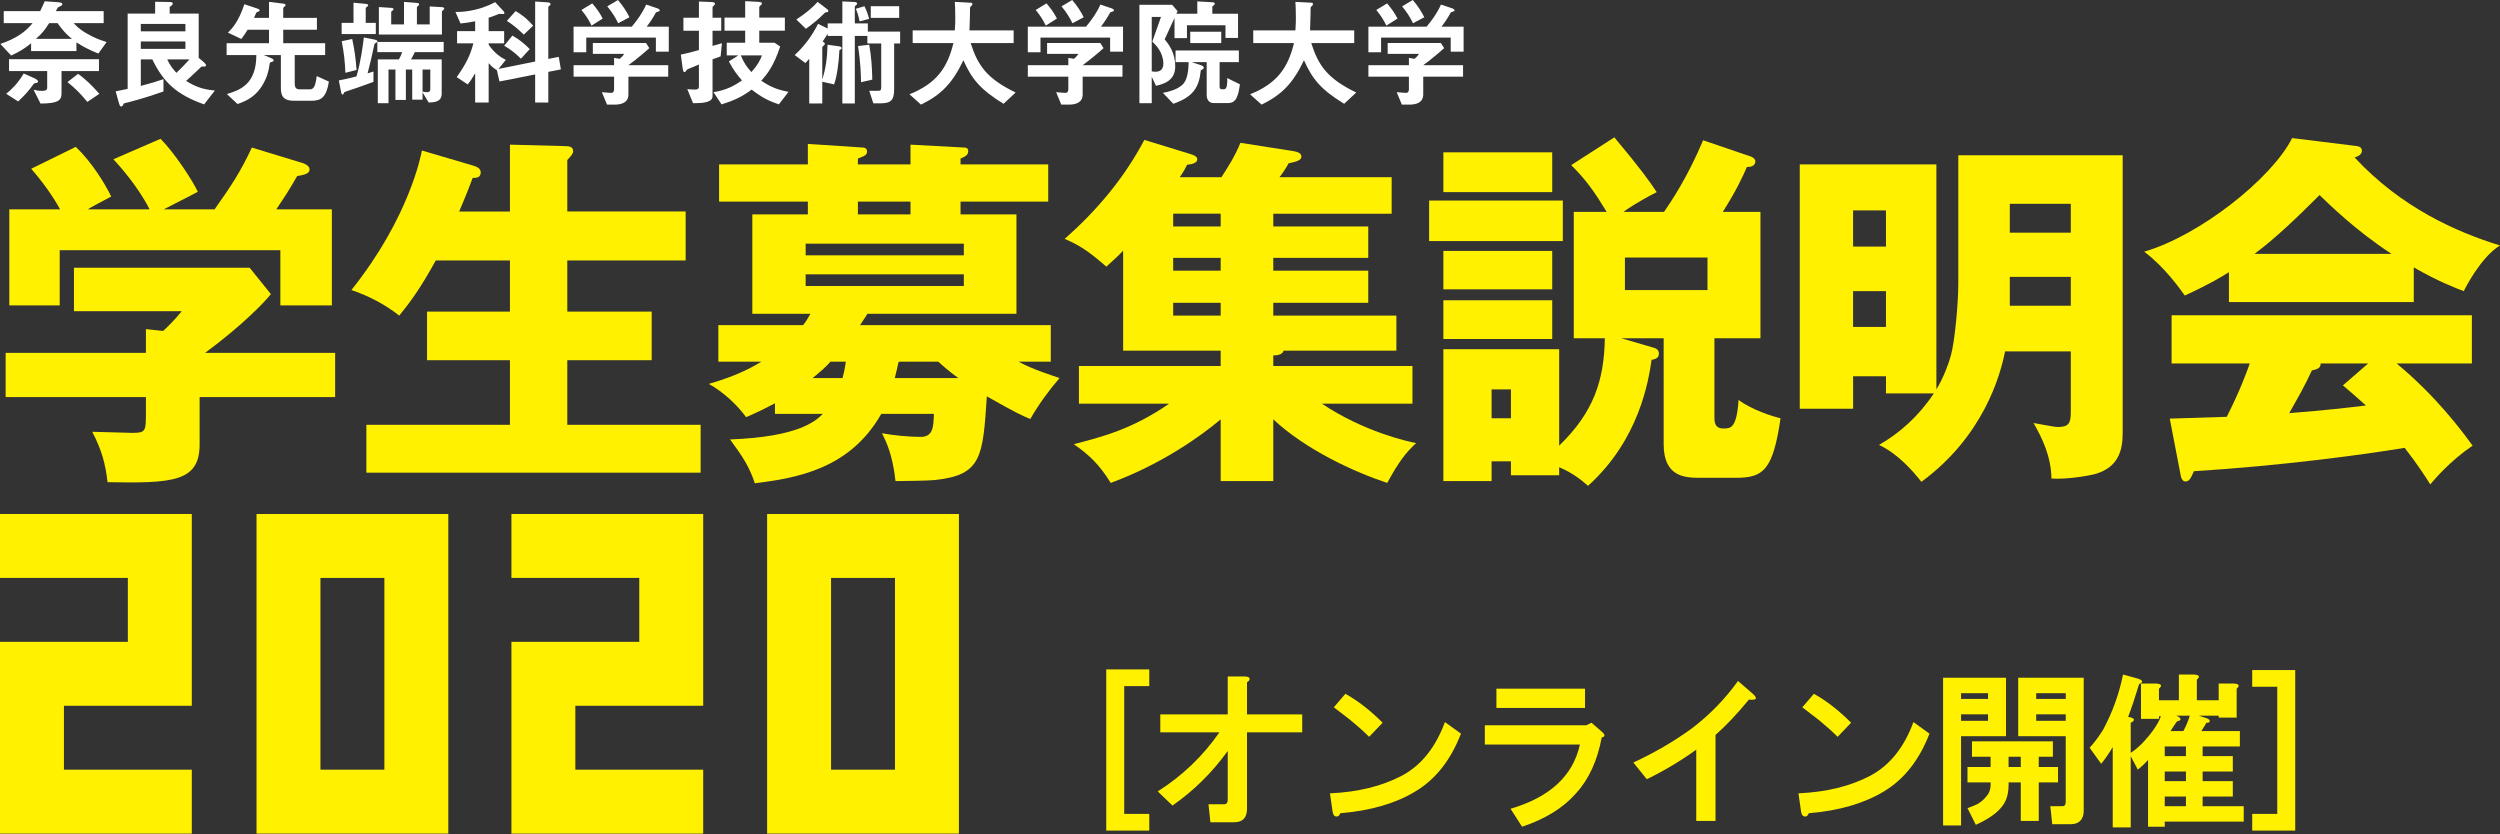
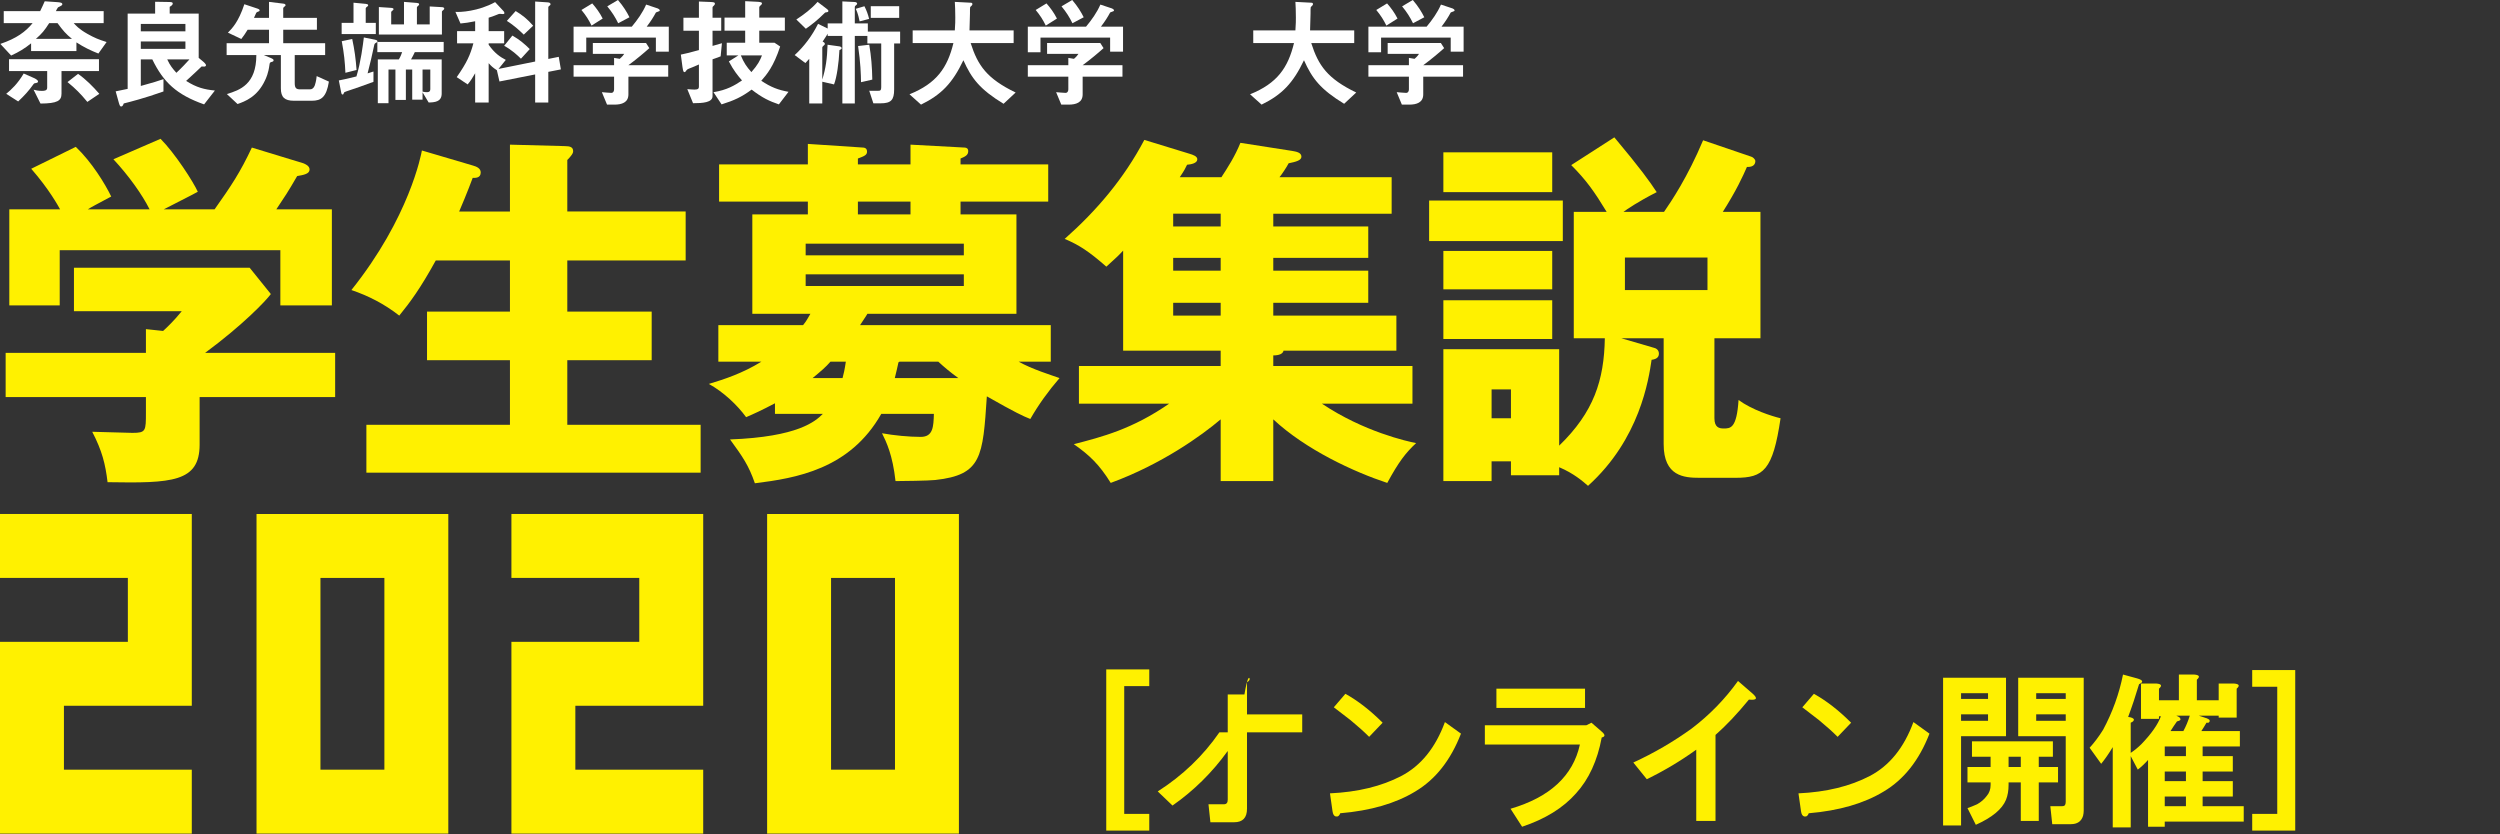
<svg xmlns="http://www.w3.org/2000/svg" version="1.1" id="レイヤー_1" x="0px" y="0px" width="766.489px" height="255.793px" viewBox="0 0 766.489 255.793" enable-background="new 0 0 766.489 255.793" xml:space="preserve">
  <rect x="0" y="0" width="766.489" height="255.793" fill="#333333" stroke="none" />
  <g>
    <path fill="#FFFFFF" d="M30.164,16.416c-2.376-0.937-4.464-1.944-6.732-3.42v2.664H9.535v-2.376   c-2.016,1.619-3.744,2.663-6.12,3.743l-3.312-3.563c5.004-1.692,7.74-3.744,9.9-6.372H1.147V3.42h11.16   c0.504-1.044,1.008-2.088,1.404-3.024l3.744,0.252c0.936,0.072,1.656,0.145,1.656,0.648c0,0.396-0.648,0.612-1.332,0.972   c-0.288,0.396-0.468,0.792-0.648,1.152h14.652v3.672h-9.18c0.576,0.647,1.62,1.836,4.176,3.276c2.16,1.224,3.492,1.764,5.904,2.52   L30.164,16.416z M11.191,25.416c-0.612,0.107-0.684,0.107-0.9,0.359c-1.476,2.088-2.88,3.601-4.716,5.328l-3.672-2.34   c1.62-1.332,3.492-3.06,5.364-6.228l3.096,1.367c0.18,0.072,1.296,0.576,1.296,1.08C11.659,25.02,11.659,25.344,11.191,25.416z    M18.859,21.779v6.912c0,2.196-1.224,3.024-6.444,3.061l-2.124-4.248c0.684,0.18,1.44,0.359,2.556,0.359   c0.9,0,1.62-0.107,1.62-1.008v-5.076h-11.7v-3.636h27.576v3.636H18.859z M17.635,7.092H15.08c-1.44,2.268-2.196,3.168-4.068,4.824   h11.052C20.12,10.332,19.363,9.432,17.635,7.092z M26.779,31.248c-2.052-2.484-3.528-3.996-6.084-6.084l3.24-2.521   c2.448,1.729,4.536,3.853,6.516,6.12L26.779,31.248z" />
    <path fill="#FFFFFF" d="M62.574,32.004c-8.46-2.988-12.456-6.769-15.876-13.788H43.17v8.136c3.636-0.972,5.364-1.548,6.948-2.088   v3.78c-5.868,2.088-10.152,3.168-12.168,3.672c-0.252,0.612-0.396,0.936-0.828,0.936c-0.396,0-0.576-0.792-0.648-1.008   l-1.008-3.636c2.16-0.432,2.736-0.54,3.672-0.756V4.176h8.424V0.54l4.212,0.071c0.972,0,1.188,0.145,1.188,0.469   c0,0.468-0.612,0.828-0.936,1.008v2.088h8.892v13.572l1.476,1.224c0.072,0.072,0.756,0.648,0.756,1.008   c0,0.433-0.468,0.433-0.612,0.433c-0.216,0-0.396,0-0.72-0.036c-1.332,1.26-2.016,1.943-4.752,4.428   c3.24,2.052,5.58,2.628,8.82,2.952L62.574,32.004z M56.851,7.344H43.17v2.268h13.68L56.851,7.344L56.851,7.344z M56.851,12.708   H43.17v2.268h13.68L56.851,12.708L56.851,12.708z M51.271,18.216c0.864,1.872,1.728,2.916,2.808,4.104   c1.8-1.691,3.06-3.06,3.996-4.104H51.271z" />
    <path fill="#FFFFFF" d="M95.619,30.888h-5.508c-2.844,0-3.996-1.08-3.996-3.78V16.884h-5.22l2.052,0.864   c0.792,0.323,0.936,0.504,0.936,0.756c0,0.324-0.252,0.396-0.792,0.54c-0.36,0.144-0.396,0.324-0.468,0.792   c-0.324,2.592-1.044,4.104-1.332,4.716c-2.376,5.184-6.228,6.552-8.46,7.344l-3.276-3.06c4.032-1.225,9.036-2.988,9.036-11.952   h-9.108v-3.636h12.996V9.107h-6.552c-0.72,1.188-1.152,1.801-1.944,2.845l-4.104-1.944c1.224-1.224,3.24-3.24,5.04-8.712   l4.104,1.368c0.18,0.071,0.576,0.216,0.576,0.504c0,0.18-0.108,0.324-0.468,0.396c-0.432,0.145-0.504,0.252-0.612,0.468   c-0.216,0.505-0.504,1.152-0.648,1.44h4.608V0.576l4.392,0.54c0.432,0.035,0.684,0.216,0.684,0.504c0,0.071-0.036,0.18-0.324,0.396   c-0.36,0.252-0.396,0.432-0.396,0.612v2.844h10.332v3.636H86.835v4.141h12.852v3.636h-9.324v8.604c0,1.477,0.432,1.908,1.656,1.908   h2.988c0.72,0,1.188-0.396,1.512-1.224c0.108-0.324,0.432-1.332,0.576-2.844l3.744,1.691   C100.083,29.735,98.535,30.888,95.619,30.888z" />
    <path fill="#FFFFFF" d="M115.476,12.996c-0.612,0.359-0.648,0.396-0.756,0.899c-0.612,2.88-1.26,5.725-2.016,8.604   c0.432-0.145,1.368-0.433,1.8-0.576v3.168c-2.772,1.044-5.58,2.016-8.388,2.952c-0.432,0.144-0.612,0.216-0.72,0.54   c-0.072,0.252-0.144,0.396-0.396,0.396s-0.36-0.396-0.396-0.647l-0.72-3.672c1.116-0.217,2.556-0.505,5.4-1.225   c1.368-4.536,1.98-9.647,2.268-11.952l3.42,0.685c0.324,0.071,0.756,0.18,0.756,0.504   C115.728,12.815,115.584,12.924,115.476,12.996z M104.748,10.439V7.02h3.636V0.828l3.78,0.359c0.288,0.036,0.72,0.108,0.72,0.433   c0,0.216-0.288,0.432-0.396,0.468c-0.216,0.18-0.36,0.324-0.36,0.468V7.02h3.096v3.42L104.748,10.439L104.748,10.439z    M105.9,22.319c-0.144-3.239-0.396-5.832-1.116-9.684l3.204-0.684c0.72,3.384,1.08,6.048,1.332,9.504L105.9,22.319z    M127.176,15.983c-0.252,0.54-0.684,1.44-1.152,2.232h9.396v10.476c0,2.521-2.124,2.7-3.996,2.736l-1.872-3.132v2.268h-3.168   v-9.252h-1.944v9.324h-3.204v-9.324h-2.124v10.332h-3.276V18.216h6.444c0.504-0.792,0.864-1.764,1.008-2.232h-7.596v-3.132h20.34   v3.132L127.176,15.983L127.176,15.983z M135.888,3.096c-0.324,0.288-0.396,0.324-0.396,0.468v7.021H116.16V2.16l3.78,0.252   c0.432,0.035,0.72,0.144,0.72,0.396c0,0.145-0.108,0.252-0.36,0.468c-0.216,0.145-0.36,0.288-0.36,0.433v3.779h3.924V0.576   l3.96,0.323c0.288,0.036,0.684,0.072,0.684,0.433c0,0.144-0.036,0.216-0.288,0.432c-0.36,0.324-0.396,0.36-0.396,0.504v5.22h3.924   V1.979l3.78,0.216c0.216,0,0.684,0.108,0.684,0.433C136.212,2.808,136.104,2.916,135.888,3.096z M131.928,21.312h-2.376v6.769   c0.612,0.18,1.224,0.18,1.332,0.18c0.324,0,1.044,0,1.044-0.938V21.312z" />
    <path fill="#FFFFFF" d="M168.108,22.031v9.396h-4.032v-8.604l-10.944,2.16l-0.792-3.456c-1.188-0.756-1.8-1.332-2.52-2.159v12.06   h-4.14v-8.964c-0.684,1.152-1.404,2.412-2.304,3.42l-3.348-2.232c3.132-4.464,4.176-6.876,5.112-10.367h-5.004V9.54h5.544V6.516   c-1.872,0.396-3.024,0.54-4.5,0.685l-1.548-3.564c1.368,0.142,7.056-0.145,12.168-2.99l2.556,2.736   c0.144,0.144,0.288,0.36,0.288,0.647c0,0.253-0.252,0.288-0.432,0.288c-0.144,0-0.792-0.071-0.936-0.071   c-0.252,0-0.36,0.036-0.684,0.18c-0.504,0.216-1.44,0.576-2.772,1.008V9.54h4.752v3.744h-4.752v0.432   c1.836,2.628,3.528,3.744,5.256,4.644l-2.232,2.772l11.232-2.269V0.468l3.816,0.252c0.468,0.036,0.9,0.144,0.9,0.576   c0,0.216-0.108,0.288-0.216,0.359c-0.396,0.324-0.468,0.396-0.468,0.576v15.84l3.204-0.647l0.648,3.852L168.108,22.031z M159.72,18   c-1.044-1.044-2.772-2.664-5.148-3.96l2.52-3.132c2.232,1.26,3.852,2.663,5.328,4.14L159.72,18z M160.584,10.62   c-1.008-0.973-2.808-2.736-5.184-4.212l2.7-3.024c1.98,1.188,3.636,2.484,5.364,4.5L160.584,10.62z" />
    <path fill="#FFFFFF" d="M201.091,15.84v-4.32h-21.348v4.5h-3.888V8.172h17.856c1.728-2.088,3.312-4.284,4.392-6.769l3.564,1.188   c0.216,0.072,0.612,0.324,0.612,0.612c0,0.144-0.072,0.18-0.144,0.216c-0.108,0.107-0.9,0.288-1.044,0.432   c-0.756,1.404-1.476,2.557-2.808,4.32h6.768v7.668L201.091,15.84L201.091,15.84z M192.668,23.508v5.436   c0,2.521-2.088,3.133-4.284,3.133h-2.268l-1.584-3.816c0.432,0.036,2.448,0.216,2.88,0.216c0.612,0,0.864-0.54,0.864-1.08v-3.888   h-12.42v-3.528h12.42V17.75l1.728,0.288c0.792-0.685,1.08-1.08,1.368-1.513h-9.612v-3.348h16.308l1.008,1.584   c-1.62,1.476-4.464,3.816-6.408,5.22h12.204v3.528L192.668,23.508L192.668,23.508z M181.364,7.848   c-0.864-1.764-1.692-3.096-3.096-4.788l3.312-2.016c1.188,1.368,2.232,2.735,3.204,4.644L181.364,7.848z M189.536,7.128   c-0.9-1.836-1.836-3.349-3.348-5.185L189.463,0c1.692,1.979,2.7,3.636,3.528,5.292L189.536,7.128z" />
    <path fill="#FFFFFF" d="M220.945,17.279c-1.26,0.469-1.584,0.612-2.484,0.9v11.304c0,1.944-2.988,2.16-5.976,2.16l-1.764-4.32   c0.468,0.036,1.548,0.146,2.196,0.146c1.224,0,1.368-0.396,1.368-0.972v-6.732c-1.548,0.684-2.232,0.972-3.096,1.296   c-0.36,0.145-0.504,0.216-0.756,0.54c-0.36,0.504-0.36,0.504-0.54,0.504c-0.252,0-0.432,0-0.648-1.548l-0.504-3.816   c1.692-0.323,2.988-0.684,5.544-1.403V9.432h-4.752V5.436h4.752V0.468l3.636,0.144c1.26,0.036,1.26,0.288,1.26,0.505   c0,0.287-0.144,0.432-0.324,0.611c-0.252,0.216-0.396,0.36-0.396,0.612v3.096h2.664v3.996h-2.664v4.645   c1.188-0.324,1.332-0.396,2.88-0.828L220.945,17.279z M238.801,32.004c-2.844-0.973-5.076-1.98-8.352-4.536   c-2.988,2.232-5.4,3.348-9.216,4.536l-2.484-3.744c4.068-0.648,6.48-2.052,8.748-3.6c-1.26-1.44-2.556-3.024-4.032-5.832   l2.916-1.836h-3.564v-3.889h5.652V9.396h-6.336V5.399h6.336v-5.04l3.672,0.181c0.54,0.036,1.476,0.071,1.476,0.468   c0,0.288-0.216,0.504-0.432,0.647c-0.288,0.288-0.396,0.396-0.396,0.576v3.168h7.848v3.996h-7.848v3.708h4.68l1.728,1.152   c-1.98,6.048-4.068,8.567-5.796,10.512c2.988,1.98,5.184,2.809,8.352,3.384L238.801,32.004z M227.137,16.992   c0.9,2.195,1.764,3.491,3.24,5.111c2.016-2.268,2.664-3.636,3.24-5.111H227.137z" />
    <path fill="#FFFFFF" d="M274.139,13.319v14.112c0,3.204-0.936,4.248-4.14,4.248h-2.232l-1.26-3.852c0.576,0,2.664,0.035,2.988,0   c0.396-0.036,0.684-0.145,0.684-1.08V13.319h-4.248v-2.304h-3.852v20.7h-3.816v-20.7h-4.5v-0.684   c-0.252,0.396-0.54,0.936-1.548,2.412c0.216,0.107,0.684,0.323,0.684,0.72c0,0.18-0.108,0.288-0.252,0.396   c-0.468,0.433-0.54,0.504-0.54,0.792v9.757c1.08-3.564,1.476-6.301,1.62-10.692l3.636,0.504c0.36,0.036,0.684,0.288,0.684,0.54   c0,0.324-0.468,0.504-0.684,0.612c-0.18,3.815-0.792,8.352-1.656,10.512l-3.6-0.828v6.66h-3.996v-13.68   c-0.54,0.611-0.612,0.684-1.188,1.296l-3.276-2.448c2.952-2.7,5.364-5.976,7.164-9.576l2.952,1.44V7.164h4.5V0.432l3.744,0.18   c0.36,0,0.792,0.181,0.792,0.505c0,0.071-0.036,0.252-0.252,0.396c-0.324,0.252-0.468,0.396-0.468,0.684v4.969h3.996v2.52h9.9   v3.636h-1.836V13.319L274.139,13.319z M253.547,3.744c-0.396,0.035-0.504,0.035-0.756,0.287c-2.124,2.124-3.78,3.421-5.724,4.788   l-2.916-2.844c2.376-1.548,4.644-3.275,6.516-5.399l2.7,2.052c0.504,0.359,0.612,0.54,0.612,0.72   C253.979,3.672,253.727,3.708,253.547,3.744z M263.555,6.552c-0.468-2.376-0.936-3.313-1.188-3.852l2.664-0.792   c0.684,1.367,1.08,2.447,1.44,3.888L263.555,6.552z M263.987,25.2c-0.036-2.448-0.144-5.977-0.9-11.089l3.42-0.396   c0.612,3.6,0.864,6.768,0.936,10.692L263.987,25.2z M266.975,5.472V1.908h8.712v3.563L266.975,5.472L266.975,5.472z" />
    <path fill="#FFFFFF" d="M307.684,31.823c-7.234-4.428-9.792-7.703-12.312-13.354c-3.348,7.02-6.732,10.548-12.996,13.608   l-3.528-3.168c8.316-3.349,11.628-8.137,13.464-15.696H279.82v-3.89h12.924c0.144-1.584,0.144-3.42,0.144-3.96   c0-2.088-0.072-3.636-0.144-4.787l4.788,0.252c0.252,0,0.61,0.035,0.61,0.432c0,0.288-0.358,0.612-0.684,0.9   c-0.072,0.756-0.072,0.287-0.072,2.088c0,0.323-0.072,3.384-0.144,5.075h13.536v3.889h-13.176   c2.196,6.912,5.004,10.908,13.788,15.156L307.684,31.823z" />
    <path fill="#FFFFFF" d="M340.361,15.84v-4.32h-21.35v4.5h-3.888V8.172h17.855c1.729-2.088,3.313-4.284,4.393-6.769l3.563,1.188   c0.218,0.072,0.612,0.324,0.612,0.612c0,0.144-0.072,0.18-0.144,0.216c-0.108,0.107-0.9,0.288-1.044,0.432   c-0.758,1.404-1.478,2.557-2.81,4.32h6.77v7.668L340.361,15.84L340.361,15.84z M331.937,23.508v5.436   c0,2.521-2.088,3.133-4.282,3.133h-2.27l-1.584-3.816c0.434,0.036,2.448,0.216,2.88,0.216c0.612,0,0.864-0.54,0.864-1.08v-3.888   h-12.42v-3.528h12.42V17.75l1.729,0.288c0.792-0.685,1.078-1.08,1.366-1.513h-9.61v-3.348h16.308l1.008,1.584   c-1.62,1.476-4.464,3.816-6.406,5.22h12.202v3.528L331.937,23.508L331.937,23.508z M320.633,7.848   c-0.864-1.764-1.69-3.096-3.096-4.788l3.312-2.016c1.188,1.368,2.232,2.735,3.204,4.644L320.633,7.848z M328.805,7.128   c-0.898-1.836-1.836-3.349-3.348-5.185L328.733,0c1.69,1.979,2.698,3.636,3.526,5.292L328.805,7.128z" />
-     <path fill="#FFFFFF" d="M375.724,11.628V7.739h-11.808V11.7H360.1V5.508l-3.022,6.552c1.188,1.44,3.24,3.996,3.24,8.316   c0,4.5-3.708,5.399-5.904,5.939l-1.296-2.808v8.136h-3.78V1.476h10.044l1.656,1.944l-0.36,0.792h6.408v-3.78l4.536,0.252   c0.288,0,0.828,0.108,0.828,0.433c0,0.359-0.396,0.539-0.756,0.863v2.232h7.884v7.416H375.724z M353.296,12.744l2.664-7.561h-2.844   v16.704c0.144,0.036,0.756,0.108,1.188,0.108c1.44,0,2.376-0.757,2.376-2.484C356.68,16.092,354.34,13.752,353.296,12.744z    M376.516,31.607h-4.392c-1.548,0-2.16-1.224-2.16-2.483v-10.08h-4.606l2.808,0.936c0.324,0.108,0.9,0.288,0.9,0.792   c0,0.216-0.072,0.396-0.9,0.756c-0.54,5.328-2.34,8.137-8.424,10.296l-3.204-3.348c1.438-0.288,4.896-1.008,6.442-2.988   c1.368-1.764,1.44-5.363,1.44-6.443h-3.996v-3.564h19.404v3.564h-5.904v7.523c0,0.54,0.216,0.792,0.72,0.792h0.648   c1.008,0,1.008-1.979,0.972-3.42l3.89,1.908C379.684,29.16,379.144,31.607,376.516,31.607z M364.924,13.212V9.72h9.504v3.492   H364.924z" />
    <path fill="#FFFFFF" d="M412.106,31.823c-7.236-4.428-9.793-7.703-12.313-13.354c-3.348,7.02-6.732,10.548-12.996,13.608   l-3.53-3.168c8.317-3.349,11.627-8.137,13.465-15.696h-12.492v-3.89h12.924c0.145-1.584,0.145-3.42,0.145-3.96   c0-2.088-0.072-3.636-0.145-4.787l4.789,0.252c0.252,0,0.611,0.035,0.611,0.432c0,0.288-0.359,0.612-0.686,0.9   c-0.072,0.756-0.072,0.287-0.072,2.088c0,0.323-0.07,3.384-0.145,5.075H415.2v3.889h-13.176   c2.195,6.912,5.004,10.908,13.787,15.156L412.106,31.823z" />
    <path fill="#FFFFFF" d="M444.782,15.84v-4.32h-21.348v4.5h-3.889V8.172h17.855c1.729-2.088,3.313-4.284,4.393-6.769l3.564,1.188   c0.215,0.072,0.609,0.324,0.609,0.612c0,0.144-0.07,0.18-0.145,0.216c-0.107,0.107-0.9,0.288-1.045,0.432   c-0.756,1.404-1.477,2.557-2.809,4.32h6.77v7.668L444.782,15.84L444.782,15.84z M436.358,23.508v5.436   c0,2.521-2.088,3.133-4.283,3.133h-2.27l-1.584-3.816c0.434,0.036,2.447,0.216,2.881,0.216c0.611,0,0.863-0.54,0.863-1.08v-3.888   h-12.42v-3.528h12.42V17.75l1.729,0.288c0.793-0.685,1.08-1.08,1.367-1.513h-9.609v-3.348h16.307l1.008,1.584   c-1.617,1.476-4.463,3.816-6.404,5.22h12.203v3.528L436.358,23.508L436.358,23.508z M425.055,7.848   c-0.863-1.764-1.691-3.096-3.096-4.788l3.311-2.016c1.189,1.368,2.232,2.735,3.205,4.644L425.055,7.848z M433.227,7.128   c-0.9-1.836-1.836-3.349-3.348-5.185L433.155,0c1.691,1.979,2.699,3.636,3.527,5.292L433.227,7.128z" />
    <path fill="#FFF100" d="M61.203,121.74v14.56c0,11.536-8.512,11.872-28.224,11.536c-0.672-5.6-1.68-9.632-4.704-15.456   c1.68,0,10.416,0.336,12.32,0.336c4.144,0,4.144-0.56,4.144-6.271v-4.704H1.731v-13.552h43.008v-7.28l5.264,0.56   c1.12-1.008,3.36-3.136,5.712-6.048h-33.04V82.093h53.872l6.496,8.063c-1.568,2.128-8.624,9.521-20.16,18.032h39.872v13.552H61.203   z M45.859,64.173c-2.24-4.48-6.384-10.305-11.088-15.345l14.448-6.271c4.368,4.368,10.08,13.216,11.424,16.24   c-1.568,0.896-8.96,4.592-10.416,5.376h15.568c5.152-7.28,7.84-11.312,11.424-18.929l15.792,4.816   c0.56,0.224,1.904,0.784,1.904,1.904c0,1.344-1.792,1.68-3.808,2.016c-2.912,5.04-3.696,6.16-6.384,10.192h17.024v29.455H85.955   v-16.91H18.307v16.911H2.851V64.173h15.568c-0.56-1.009-3.36-6.16-8.848-12.433l13.664-6.72c4.928,4.704,8.96,11.312,10.864,15.231   c-4.816,2.576-5.936,3.137-7.168,3.921L45.859,64.173L45.859,64.173z" />
    <path fill="#FFF100" d="M156.347,64.845V44.349l16.8,0.448c1.68,0,2.576,0.336,2.576,1.567c0,0.448-0.224,0.896-0.784,1.568   c-0.336,0.448-0.672,0.784-1.008,1.12v15.792h36.288v15.008h-36.288v15.68h25.872v14.896h-25.872v19.824h40.88v14.672h-102.48   v-14.672h44.016v-19.824h-25.424V95.532h25.424v-15.68h-22.736c-4.816,8.735-7.84,12.768-11.2,16.912   c-4.592-3.584-9.408-6.049-14.672-7.841c17.808-22.287,21.392-41.552,21.616-42.783l15.568,4.592   c1.232,0.336,2.464,0.896,2.464,2.128c0,1.792-1.68,1.68-2.464,1.68c-1.344,3.696-3.92,9.856-4.144,10.305H156.347z" />
    <path fill="#FFF100" d="M237.603,126.893v-3.248c-4.032,2.128-6.496,3.248-8.848,4.256c-2.688-3.696-6.944-7.729-11.424-10.192   c4.816-1.456,10.304-3.248,16.128-6.832h-13.216v-11.2h25.984c1.008-1.231,1.456-2.128,2.24-3.472h-17.808V65.74h17.024v-3.92   h-27.216V50.396h27.216v-6.272l16.912,1.12c0.336,0,1.232,0.112,1.232,1.232c0,1.008-0.672,1.344-2.8,2.128v1.792h16.128v-6.048   l16.576,0.896c0.672,0,1.12,0.336,1.12,1.12c0,1.232-1.008,1.681-2.352,2.24v1.792h26.88V61.82h-26.88v3.92h17.136v30.464h-45.696   c-0.56,1.008-1.12,1.68-2.24,3.472h58.463v11.2h-9.856c4.146,2.353,10.08,4.145,12.544,5.04c-3.472,4.032-6.384,8.064-8.96,12.544   c-2.238-0.896-4.479-1.904-13.328-6.943c-1.23,18.592-1.566,24.079-15.792,25.647c-1.904,0.225-10.416,0.336-12.208,0.336   c-0.896-8.063-2.8-11.984-4.144-14.672c3.584,0.672,8.288,1.119,11.872,1.119c3.808,0,3.92-3.135,4.032-7.055h-16.128   c-9.632,17.023-26.208,19.711-38.751,21.279c-1.904-5.487-3.696-8.063-7.616-13.438c20.944-0.785,26.208-5.602,28.448-7.839   H237.603L237.603,126.893z M295.507,78.284V74.7h-48.496v3.584H295.507z M247.011,84.108v3.584h48.496v-3.584H247.011z    M254.627,110.876c-1.456,1.681-2.912,2.912-5.488,5.04h9.184c0.336-1.231,0.672-2.688,1.008-5.04H254.627z M279.155,61.82h-16.128   v3.92h16.128V61.82z M275.459,111.101c-0.336,1.456-0.56,2.688-1.12,4.815h19.488c-2.352-1.68-4.48-3.472-6.16-5.04h-11.872   L275.459,111.101z" />
    <path fill="#FFF100" d="M390.381,69.437h29.121v9.632h-29.121v3.92h29.121v9.856h-29.121v3.92h37.744v10.752h-34.607   c-0.225,1.344-2.352,1.456-3.137,1.456v3.247h42.672v11.536h-27.775c12.881,8.624,26.096,11.536,28.896,12.098   c-3.248,3.022-5.377,5.822-8.848,12.207c-10.193-3.358-24.979-10.19-34.945-19.488V147.5h-16.127v-18.928   c-5.936,5.039-18.144,13.775-33.712,19.486c-3.472-5.601-6.496-8.513-11.313-11.871c8.623-2.24,17.921-4.592,29.23-12.434h-27.664   V112.22h43.456v-4.703H344.35V76.828c-1.008,1.12-2.128,2.24-5.15,4.928c-5.376-4.703-8.288-6.607-12.77-8.512   c9.856-8.735,18.146-18.479,24.416-30.352l13.89,4.256c1.12,0.336,2.352,0.784,2.352,1.68c0,1.232-1.904,1.568-3.136,1.681   c-0.562,1.12-0.784,1.68-2.24,3.808h12.769c1.903-2.912,4.145-6.384,5.823-10.528l15.792,2.465   c1.232,0.224,2.912,0.447,2.912,1.792c0,1.119-1.68,1.567-3.92,2.016c-0.561,1.12-2.129,3.472-2.801,4.256h34.385v11.2h-36.289   V69.437L390.381,69.437z M374.254,65.517h-14.56v3.92h14.56V65.517z M374.254,79.068h-14.56v3.92h14.56V79.068z M374.254,92.845   h-14.56v3.92h14.56V92.845z" />
    <path fill="#FFF100" d="M479.153,61.484v12.432h-40.99V61.484H479.153z M507.042,106.62c0.561,0.112,1.568,0.561,1.568,1.792   c0,0.896-0.449,1.68-2.24,1.904c-0.896,6.048-3.584,24.304-19.488,38.64c-1.68-1.456-4.367-3.808-8.848-5.712v2.464H463.25v-4.256   h-5.939v6.048H442.53v-40.432h35.504v29.567c10.641-10.304,13.773-20.048,14-32.928h-9.521V64.956h10.08   c-3.809-6.271-6.27-9.743-10.863-14.336l13.219-8.512c8.063,9.632,10.859,13.552,12.988,16.8   c-5.936,3.024-9.297,5.376-10.189,6.048h12.434c2.238-3.248,7.168-10.527,11.982-21.951l14.785,5.04   c0.443,0.111,1.229,0.783,1.229,1.344c0,0.784-0.449,1.903-2.576,1.792c-1.344,3.023-3.021,6.832-7.393,13.775h11.537v38.752   h-14.113v24.528c0,2.8,1.457,3.136,2.801,3.136c2.127,0,4.031,0,4.596-8.736c4.143,3.024,10.08,4.929,12.879,5.601   c-2.355,16.016-5.268,18.256-13.775,18.256h-11.088c-4.705,0-10.977-0.448-10.977-10.304v-32.48h-12.992L507.042,106.62z    M475.905,46.7v12.208H442.53V46.7H475.905z M475.905,76.94V88.7H442.53V76.94H475.905z M475.905,92.061v11.872H442.53V92.061   H475.905z M457.315,119.388v8.849h5.936v-8.849H457.315z M498.194,78.956v9.968h25.311v-9.968H498.194z" />
-     <path fill="#FFF100" d="M600.405,47.597h50.398v85.231c0,5.6-1.566,10.416-8.176,12.432c-1.904,0.561-8.848,1.793-13.664,1.456   c-0.111-6.831-2.801-12.319-5.488-17.022c1.904,0.336,6.607,1.23,7.281,1.23c3.471,0,4.145-1.008,4.145-4.704v-18.48h-20.16   c-1.457,7.504-6.721,26.096-25.648,39.983c-2.576-3.248-7.055-8.512-12.992-11.312c6.273-3.584,12.1-8.736,16.803-15.792h-14.672   v-5.264h-10.08v9.968h-16.354V50.396h41.889v68.991c2.129-3.472,3.809-7.951,4.479-10.527c1.119-4.032,2.24-15.568,2.24-21.84   V47.597L600.405,47.597z M578.229,75.597V64.509h-10.08v11.088H578.229z M568.149,89.261v10.976h10.078V89.261H568.149z    M616.196,71.341h18.705v-8.849h-18.705V71.341L616.196,71.341z M634.901,84.893h-18.705v8.848h18.705V84.893z" />
-     <path fill="#FFF100" d="M740.057,92.62h-56.672v-9.184c-2.24,1.456-6.607,4.032-13.551,7.168   c-1.346-1.904-6.049-8.624-12.434-13.44c17.021-4.928,39.197-22.512,45.357-34.832l19.939,2.465   c0.672,0.111,1.455,0.447,1.455,1.456c0,1.231-1.455,1.792-2.24,2.016c14.225,15.344,31.137,22.848,44.576,26.992   c-5.938,3.584-10.863,13.439-11.088,14c-2.467-0.896-8.178-3.137-15.346-7.28V92.62H740.057z M665.241,128.348   c3.248-0.111,7.617-0.224,17.473-0.56c4.146-8.176,6.049-13.552,7.059-16.352h-23.971V96.652h92.064v14.784h-23.072   c12.432,10.304,20.271,21.056,23.295,25.199c-6.939,4.704-11.535,10.192-12.99,11.872c-1.457-2.353-3.92-6.159-7.842-11.2   c-12.879,2.129-37.742,5.488-64.623,7.168c-0.895,2.019-1.344,3.137-2.576,3.137c-0.895,0-1.344-1.008-1.453-1.791L665.241,128.348   z M733.225,77.836c-10.977-7.168-19.039-15.119-22.063-18.031c-6.496,6.496-13.439,13.216-19.939,18.031H733.225z M726.057,111.437   h-14.561c0,1.008-0.336,1.68-2.689,2.128c-2.016,4.479-4.479,8.735-6.941,13.104c11.311-0.896,18.031-1.68,23.52-2.352   c-3.137-2.8-4.928-4.368-7.057-6.16L726.057,111.437z" />
  </g>
  <g>
    <path fill="#FFF100" d="M98.249,157.583h-19.6v98h19.6h39.2v-19.601v-58.799v-19.602L98.249,157.583L98.249,157.583z    M117.849,235.982h-19.6v-58.799h19.6V235.982z" />
    <polygon fill="#FFF100" points="0,157.583 0,177.184 39.2,177.184 39.2,196.783 0,196.783 0,216.383 0,255.583 19.6,255.583    58.8,255.583 58.8,235.982 19.6,235.982 19.6,216.383 39.2,216.383 58.8,216.383 58.8,177.184 58.8,157.583  " />
    <path fill="#FFF100" d="M254.799,157.583h-19.6v98h19.6h39.2v-19.601v-58.799v-19.602L254.799,157.583L254.799,157.583z    M274.399,235.982h-19.6v-58.799h19.6V235.982z" />
    <polygon fill="#FFF100" points="156.799,157.583 156.799,177.184 195.999,177.184 195.999,196.783 156.799,196.783    156.799,216.383 156.799,255.583 176.399,255.583 215.599,255.583 215.599,235.982 176.399,235.982 176.399,216.383    195.999,216.383 215.599,216.383 215.599,177.184 215.599,157.583  " />
  </g>
  <g>
    <path fill="#FFF100" d="M352.361,210.357h-7.678v39.179h7.678v5.119h-13.19v-49.416h13.19V210.357z" />
-     <path fill="#FFF100" d="M383.114,207.995c0.129,0.394-0.132,0.788-0.788,1.182v9.844h16.931v5.513h-16.931v23.428   c0,2.757-1.313,4.135-3.938,4.135h-7.285l-0.59-5.513h4.725c0.787,0,1.181-0.458,1.181-1.378v-14.963   c-4.725,6.564-10.37,12.142-16.932,16.734l-4.528-4.331c7.61-4.854,13.91-10.893,18.9-18.112h-18.113v-5.513h20.672v-11.616h5.119   C382.456,207.404,382.981,207.602,383.114,207.995z" />
+     <path fill="#FFF100" d="M383.114,207.995c0.129,0.394-0.132,0.788-0.788,1.182v9.844h16.931v5.513h-16.931v23.428   c0,2.757-1.313,4.135-3.938,4.135h-7.285l-0.59-5.513h4.725c0.787,0,1.181-0.458,1.181-1.378v-14.963   c-4.725,6.564-10.37,12.142-16.932,16.734l-4.528-4.331c7.61-4.854,13.91-10.893,18.9-18.112h-18.113h20.672v-11.616h5.119   C382.456,207.404,382.981,207.602,383.114,207.995z" />
    <path fill="#FFF100" d="M433.948,242.646c-6.039,3.676-13.717,5.906-23.035,6.694c-0.264,0.787-0.723,1.113-1.378,0.984   c-0.525-0.133-0.854-0.658-0.984-1.575l-0.787-5.513c8.53-0.394,15.814-2.166,21.854-5.315c6.035-3.15,10.499-8.663,13.388-16.538   l4.922,3.544C444.776,233.066,440.116,238.973,433.948,242.646z M423.907,221.58l-4.134,4.331c-1.575-1.575-3.479-3.279-5.71-5.119   c-2.362-1.836-4.069-3.149-5.119-3.938l3.544-4.134C416.293,214.821,420.098,217.774,423.907,221.58z" />
    <path fill="#FFF100" d="M490.884,224.14c1.31,1.052,1.378,1.707,0.196,1.969c-1.313,7.087-3.938,12.797-7.875,17.128   c-3.938,4.464-9.45,7.875-16.537,10.237l-3.544-5.513c12.074-3.543,19.161-10.104,21.263-19.688H455.25v-5.906h31.106l1.575-0.787   L490.884,224.14z M485.962,217.052h-27.17v-5.906h27.17V217.052z" />
    <path fill="#FFF100" d="M536.206,214.492c-3.544,4.331-6.959,7.942-10.238,10.828v26.382h-5.906v-21.854   c-4.725,3.415-9.779,6.433-15.159,9.057l-4.135-5.119c6.301-2.886,12.271-6.364,17.916-10.435   c5.513-4.199,10.237-9.056,14.176-14.568l4.331,3.74C539.026,214.099,538.697,214.757,536.206,214.492z" />
    <path fill="#FFF100" d="M577.588,242.646c-6.039,3.676-13.717,5.906-23.035,6.694c-0.264,0.787-0.723,1.113-1.378,0.984   c-0.525-0.133-0.854-0.658-0.984-1.575l-0.787-5.513c8.53-0.394,15.814-2.166,21.854-5.315c6.035-3.15,10.499-8.663,13.388-16.538   l4.922,3.544C588.417,233.066,583.756,238.973,577.588,242.646z M567.547,221.58l-4.134,4.331c-1.575-1.575-3.479-3.279-5.71-5.119   c-2.362-1.836-4.069-3.149-5.119-3.938l3.544-4.134C559.934,214.821,563.739,217.774,567.547,221.58z" />
    <path fill="#FFF100" d="M615.035,225.714h-13.781v27.366h-5.513v-45.281h19.294V225.714z M601.253,212.523v1.772h8.269v-1.772   H601.253z M601.253,219.021v1.969h8.269v-1.969H601.253z M629.407,232.015h-4.331v3.149h5.906v4.726h-5.906v11.813h-5.513V239.89   h-3.741v0.787c0,1.707-0.264,3.218-0.787,4.528c-1.182,2.889-4.267,5.445-9.253,7.678l-2.56-5.118   c0.787-0.262,1.771-0.655,2.953-1.182c1.182-0.655,2.166-1.507,2.953-2.56c0.787-0.916,1.182-2.033,1.182-3.347v-0.787h-7.088   v-4.726h7.088v-3.149h-5.71v-4.726h24.807V232.015z M615.822,232.015v3.149h3.741v-3.149H615.822z M638.857,248.552   c0,0.523-0.067,1.049-0.197,1.575c-0.525,1.704-1.771,2.56-3.74,2.56h-5.71l-0.59-5.513h3.543c0.523,0,0.853-0.129,0.984-0.394   c0.13-0.262,0.197-0.591,0.197-0.984v-20.082h-14.569v-17.915h20.082V248.552z M624.288,212.523v1.772h9.057v-1.772H624.288z    M624.288,219.021v1.969h9.057v-1.969H624.288z" />
    <path fill="#FFF100" d="M655.827,209.768c-1.052,3.543-2.165,6.891-3.347,10.04c1.049,0.133,1.64,0.395,1.772,0.788   c0,0.394-0.33,0.723-0.984,0.984v9.253c1.181-0.787,2.294-1.704,3.347-2.756c3.018-3.15,4.986-5.972,5.906-8.466h-0.591v0.787   h-5.513V209.57h4.726c1.574,0.133,1.836,0.658,0.787,1.575v3.544h6.104v-7.875h4.725c1.575,0.132,1.837,0.658,0.787,1.574v6.301   h6.694v-5.119h4.725c1.575,0.133,1.837,0.658,0.788,1.575v8.859h-5.513v-0.591h-6.104l2.363,0.788c0.129,0,0.261,0.067,0.394,0.196   c0.394,0.133,0.591,0.329,0.591,0.591c0,0.265-0.133,0.461-0.395,0.591c-0.132,0-0.329,0-0.59,0   c-0.526,0.92-1.053,1.771-1.575,2.56h11.813v4.725h-11.419v2.953h9.253v4.726h-9.253v2.953h9.253v4.725h-9.253v2.953h12.6v4.725   h-24.216v1.575h-5.118v-20.475c-1.053,1.181-2.102,2.165-3.15,2.953l-2.165-4.135v21.854h-5.513v-24.609   c-1.182,1.969-2.363,3.676-3.544,5.118l-3.544-4.922c1.442-1.575,2.821-3.411,4.135-5.513c2.885-5.38,4.922-11.024,6.103-16.931   l4.332,1.181C657.073,208.521,657.27,209.112,655.827,209.768z M663.702,228.864v2.953h6.497v-2.953H663.702z M663.702,236.543   v2.953h6.497v-2.953H663.702z M663.702,244.221v2.953h6.497v-2.953H663.702z M667.246,219.414c0.655,0.265,1.049,0.526,1.182,0.788   c0.129,0.264,0.129,0.461,0,0.59c-0.133,0.133-0.462,0.265-0.984,0.395c-0.658,0.919-1.313,1.903-1.969,2.953h3.938   c0.787-1.443,1.442-3.019,1.969-4.726H667.246z" />
    <path fill="#FFF100" d="M703.708,254.655h-13.19v-5.119h7.678v-38.981h-7.678v-5.119h13.19V254.655z" />
  </g>
</svg>